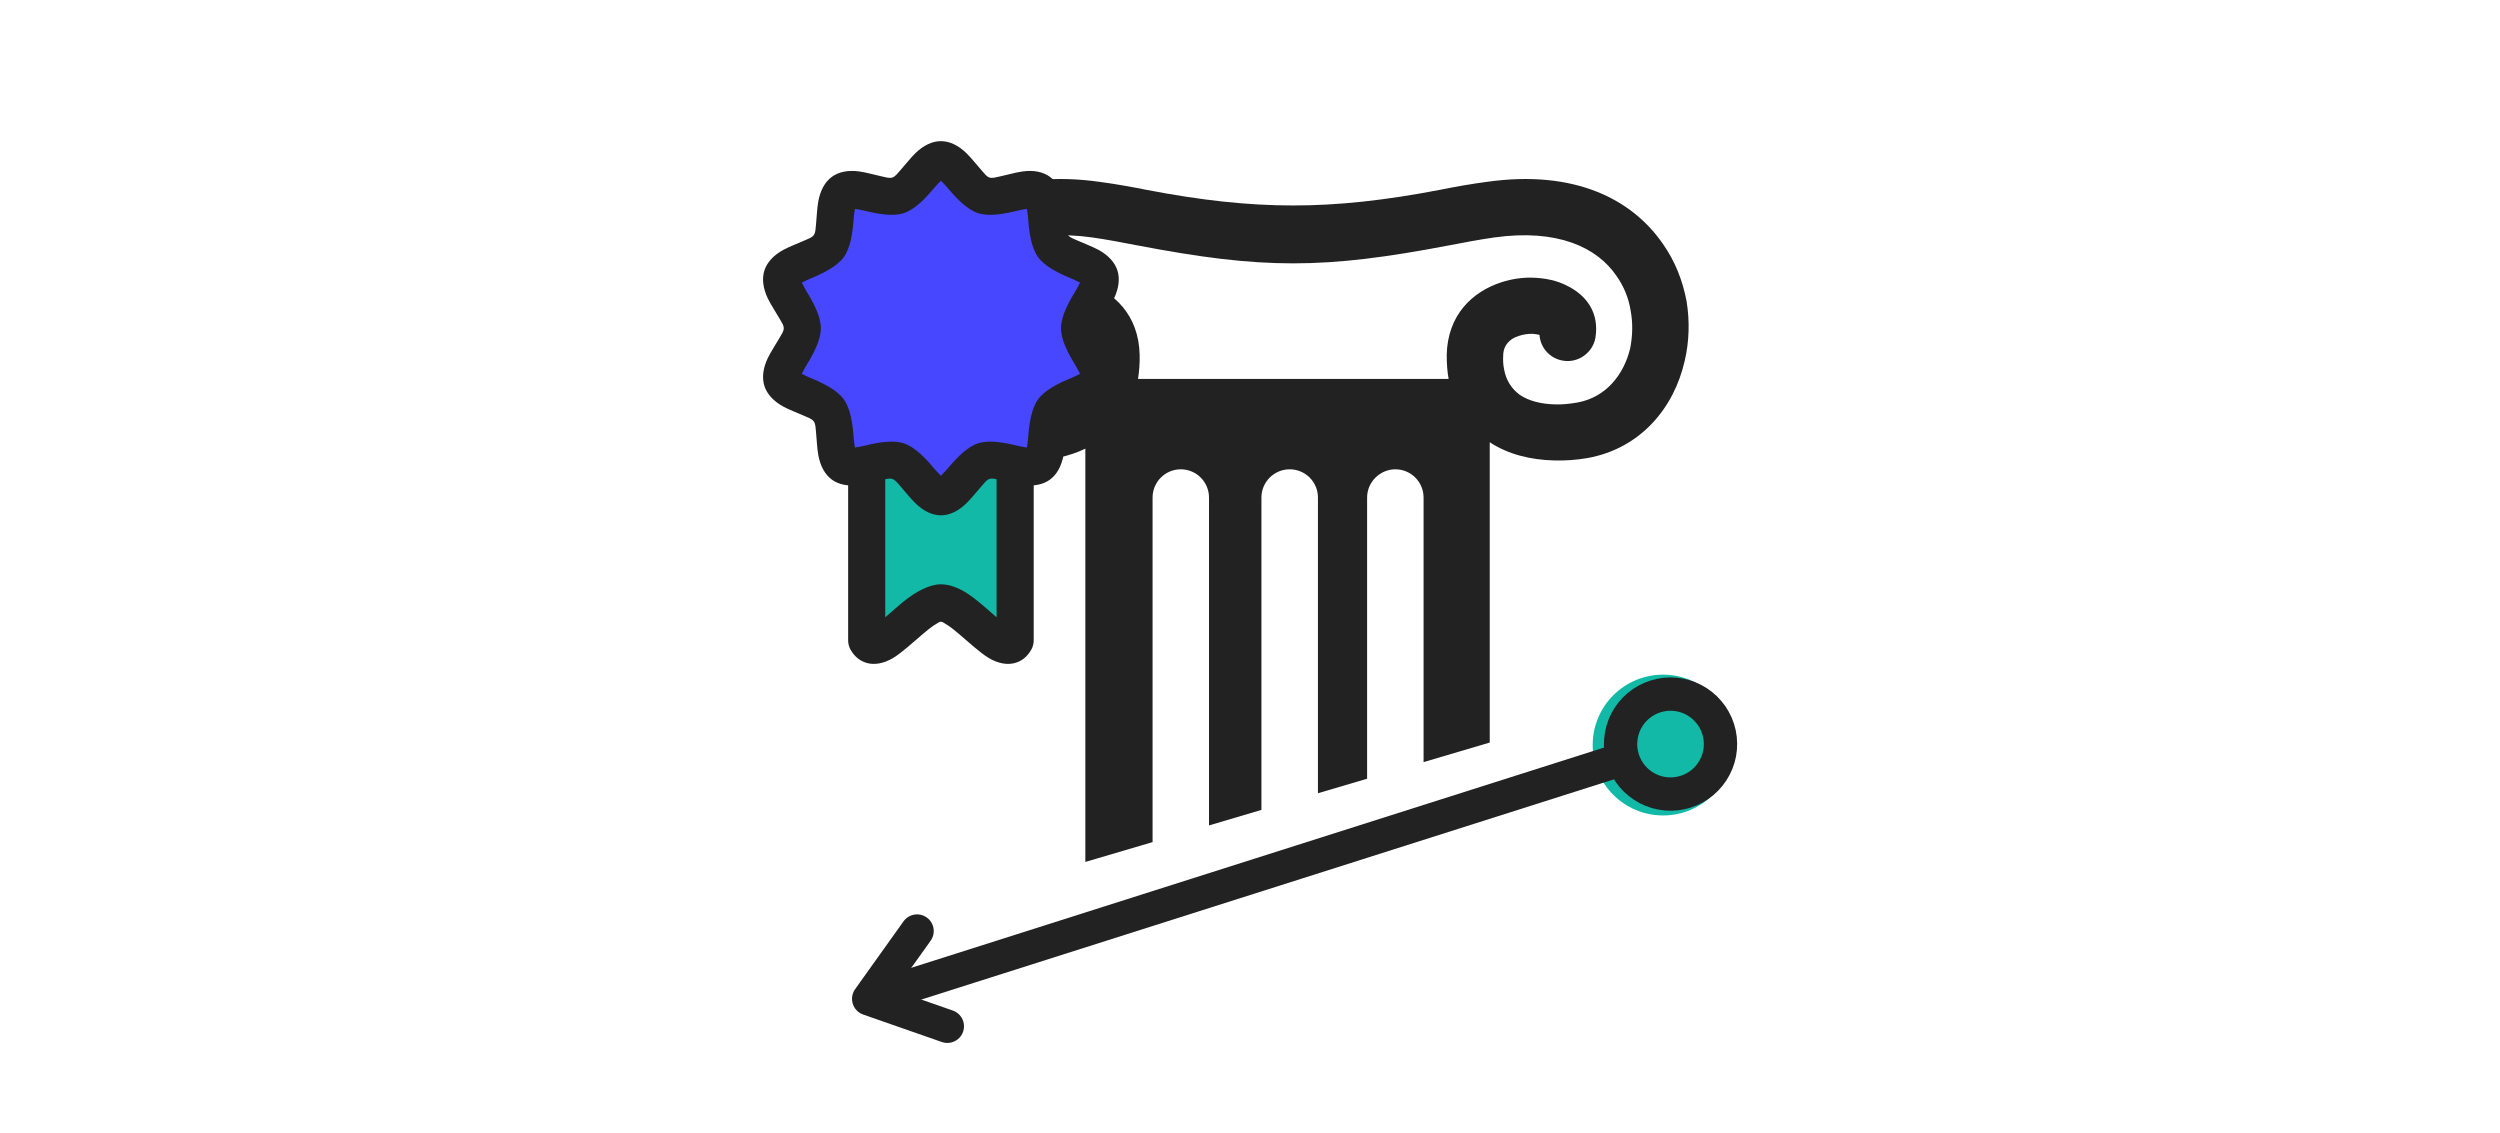
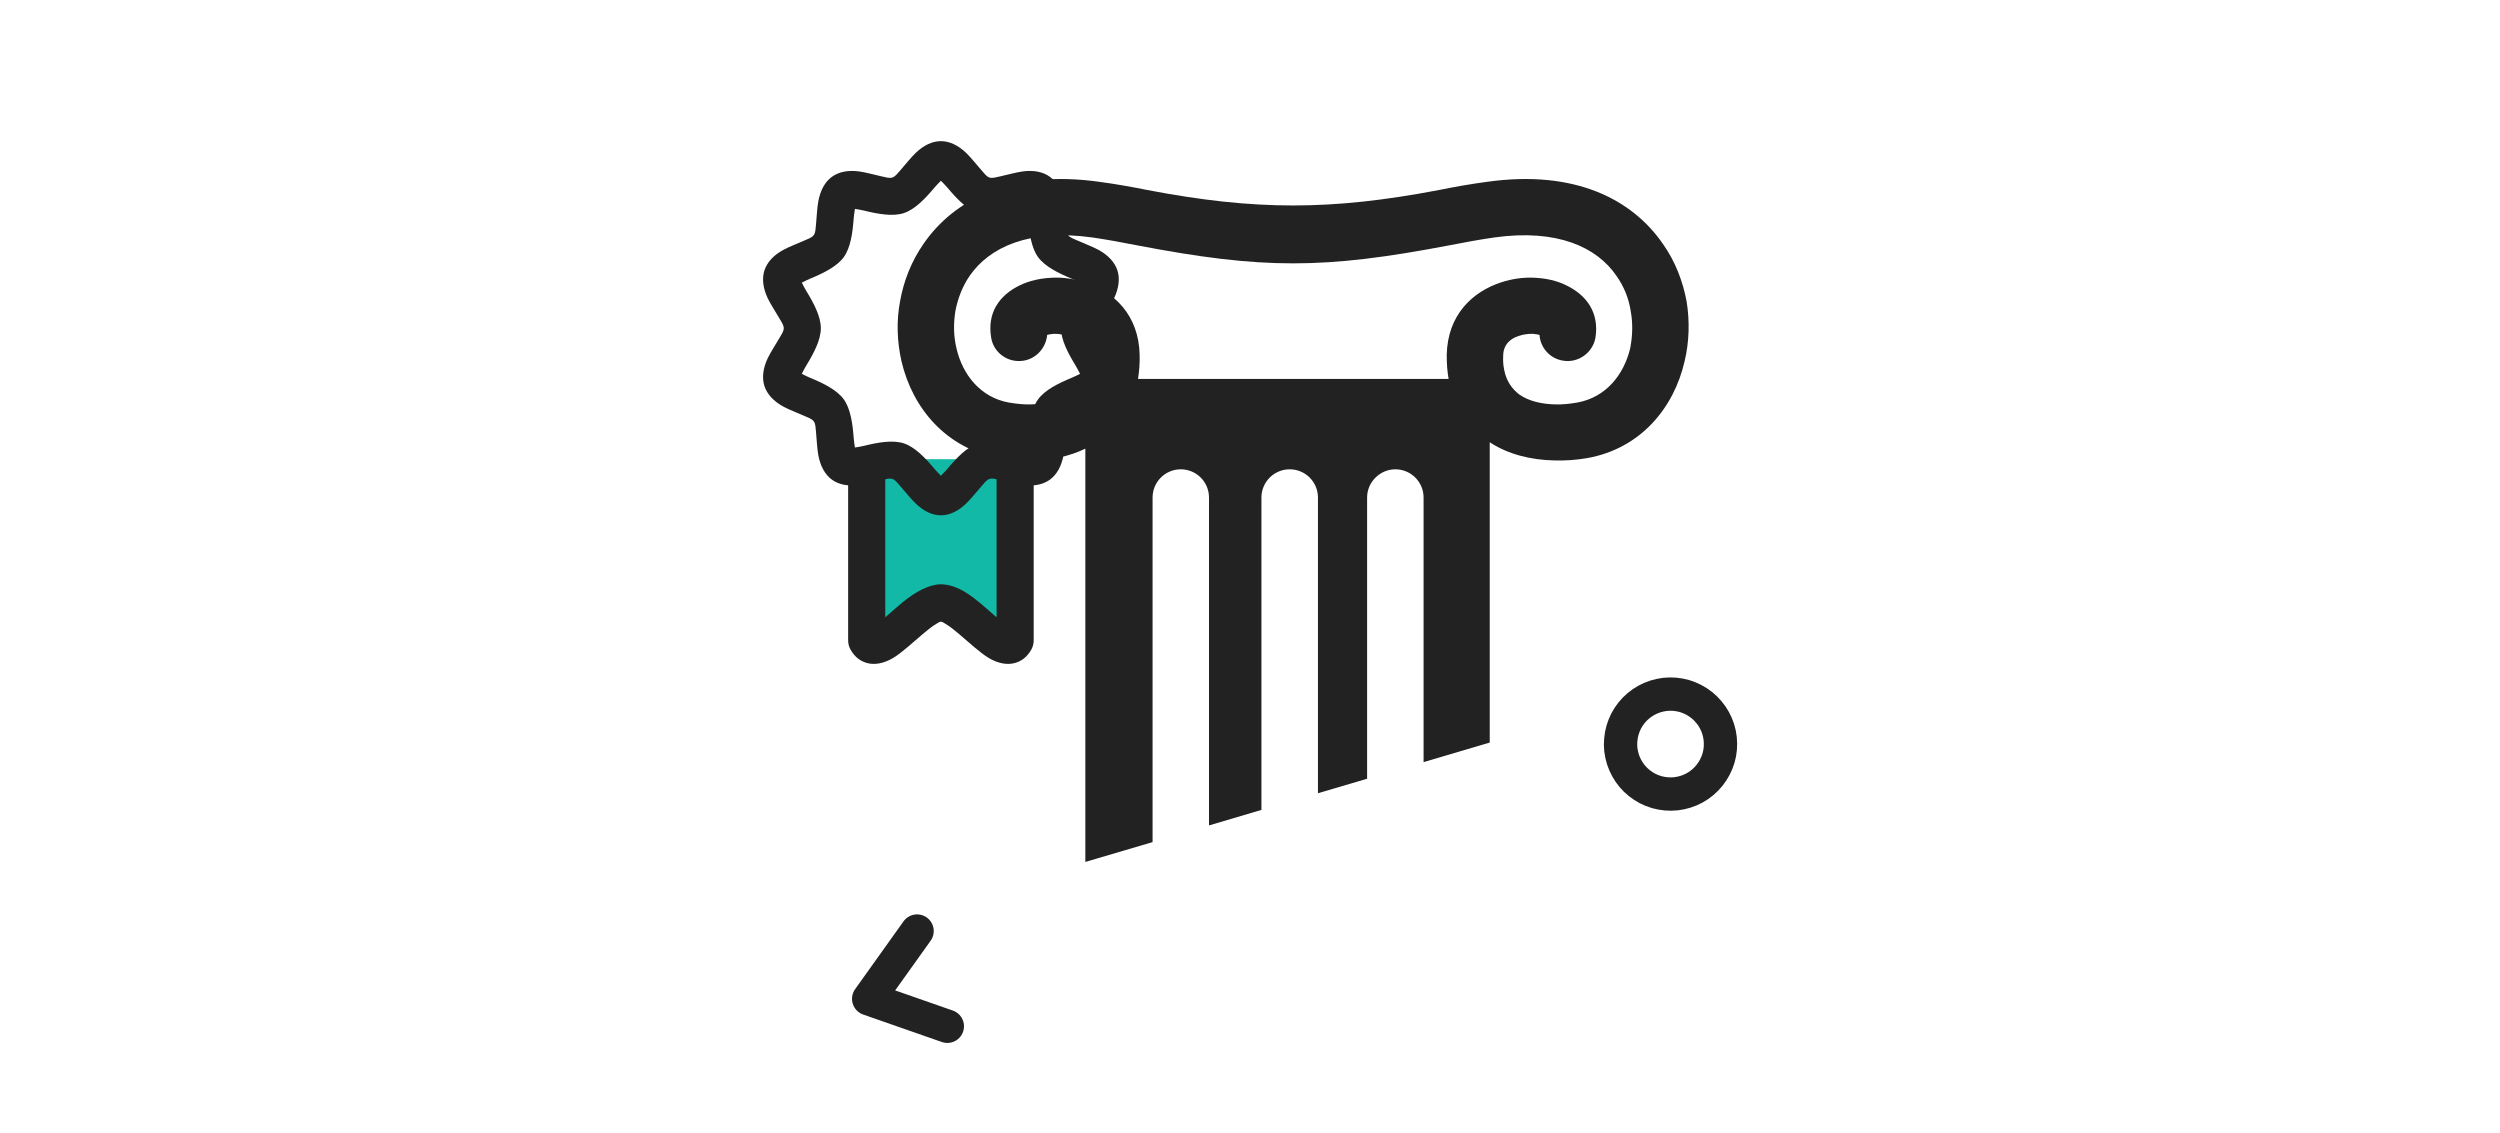
<svg xmlns="http://www.w3.org/2000/svg" width="300" zoomAndPan="magnify" viewBox="0 0 224.88 102" height="136" preserveAspectRatio="xMidYMid meet" version="1.0">
  <defs>
    <clipPath id="607a619ba4">
      <path d="M 143.281 60.719 L 155.953 60.719 L 155.953 73.391 L 143.281 73.391 Z M 143.281 60.719 " clip-rule="nonzero" />
    </clipPath>
    <clipPath id="0dd35dd919">
-       <path d="M 149.617 60.719 C 146.117 60.719 143.281 63.555 143.281 67.055 C 143.281 70.555 146.117 73.391 149.617 73.391 C 153.117 73.391 155.953 70.555 155.953 67.055 C 155.953 63.555 153.117 60.719 149.617 60.719 " clip-rule="nonzero" />
-     </clipPath>
+       </clipPath>
    <clipPath id="fd20ba6c71">
      <path d="M 80.73 16.113 L 151.918 16.113 L 151.918 77.574 L 80.73 77.574 Z M 80.73 16.113 " clip-rule="nonzero" />
    </clipPath>
    <clipPath id="cc84ae84ae">
      <path d="M 61 51 L 163 51 L 163 101.973 L 61 101.973 Z M 61 51 " clip-rule="nonzero" />
    </clipPath>
    <clipPath id="d60c5101e8">
      <path d="M 68.422 12.289 L 100.656 12.289 L 100.656 47 L 68.422 47 Z M 68.422 12.289 " clip-rule="nonzero" />
    </clipPath>
  </defs>
  <g clip-path="url(#607a619ba4)">
    <g clip-path="url(#0dd35dd919)">
      <path fill="#12b9a6" d="M 143.281 60.719 L 155.953 60.719 L 155.953 73.391 L 143.281 73.391 Z M 143.281 60.719 " fill-opacity="1" fill-rule="nonzero" />
    </g>
  </g>
  <g clip-path="url(#fd20ba6c71)">
    <path fill="#222222" d="M 134.016 39.801 L 134.016 66.828 L 128.062 68.59 L 128.062 44.777 C 128.062 43.375 126.926 42.238 125.523 42.238 C 124.145 42.238 122.98 43.375 122.98 44.777 L 122.98 70.086 L 118.555 71.391 L 118.555 44.777 C 118.555 43.375 117.418 42.238 116.012 42.238 C 114.609 42.238 113.469 43.375 113.469 44.777 L 113.469 72.891 L 108.75 74.289 L 108.75 44.777 C 108.75 43.375 107.613 42.238 106.211 42.238 C 104.809 42.238 103.672 43.375 103.672 44.777 L 103.672 75.789 L 97.621 77.574 L 97.621 40.379 C 96.168 41.082 94.52 41.418 92.828 41.441 C 91.812 41.469 90.844 41.395 89.875 41.227 C 85.109 40.379 82.059 36.758 81.066 32.48 C 80.68 30.742 80.605 28.906 80.945 27.121 C 81.262 25.309 81.961 23.523 83.051 21.953 C 85.809 17.941 91.012 15.238 98.926 16.371 C 100.379 16.566 101.734 16.809 103.184 17.098 C 112.914 18.957 119.715 18.957 129.469 17.098 C 130.895 16.809 132.273 16.566 133.727 16.371 C 141.664 15.238 146.844 17.941 149.602 21.953 C 150.715 23.523 151.395 25.309 151.734 27.121 C 152.023 28.906 151.973 30.742 151.562 32.48 C 150.594 36.758 147.547 40.379 142.801 41.227 C 141.836 41.395 140.816 41.469 139.852 41.441 C 137.695 41.395 135.664 40.887 134.016 39.801 Z M 102.363 34.102 L 130.316 34.102 C 130.195 33.449 130.145 32.723 130.145 31.949 C 130.219 28.328 132.469 26.25 135.059 25.406 C 136.027 25.09 137.066 24.945 138.035 24.996 C 139.074 25.043 140.066 25.262 140.891 25.672 C 142.754 26.566 143.891 28.16 143.527 30.406 C 143.285 31.758 141.957 32.699 140.602 32.457 C 139.414 32.266 138.566 31.273 138.496 30.141 C 138.301 30.09 138.109 30.066 137.863 30.043 C 137.453 30.043 137.043 30.09 136.633 30.234 C 135.883 30.453 135.227 31.031 135.227 32.023 C 135.203 32.434 135.227 32.82 135.301 33.207 C 135.492 34.293 136.027 35.02 136.703 35.523 C 137.551 36.105 138.688 36.371 139.922 36.395 C 140.527 36.418 141.207 36.348 141.906 36.227 C 144.449 35.766 146.07 33.762 146.652 31.371 C 146.867 30.285 146.918 29.125 146.699 27.965 C 146.527 26.855 146.094 25.77 145.418 24.824 C 143.676 22.266 140.117 20.574 134.43 21.371 C 133.074 21.566 131.793 21.805 130.41 22.074 C 119.039 24.246 113.59 24.246 102.242 22.074 C 100.887 21.805 99.578 21.566 98.25 21.371 C 92.539 20.574 88.98 22.266 87.211 24.824 C 86.559 25.77 86.148 26.855 85.93 27.965 C 85.738 29.125 85.762 30.285 86.027 31.371 C 86.586 33.762 88.207 35.766 90.723 36.227 C 91.449 36.348 92.125 36.418 92.73 36.395 C 93.988 36.371 95.102 36.105 95.926 35.523 C 96.652 35.02 97.16 34.293 97.328 33.207 C 97.402 32.82 97.449 32.434 97.449 32.023 C 97.426 31.031 96.773 30.453 96.023 30.234 C 95.613 30.09 95.199 30.043 94.789 30.043 C 94.57 30.066 94.352 30.09 94.184 30.141 C 94.086 31.273 93.238 32.266 92.078 32.457 C 90.676 32.699 89.367 31.758 89.148 30.406 C 88.762 28.16 89.875 26.566 91.738 25.672 C 92.586 25.262 93.578 25.043 94.617 24.996 C 95.586 24.945 96.629 25.09 97.594 25.406 C 100.184 26.25 102.434 28.328 102.508 31.949 C 102.531 32.723 102.461 33.449 102.363 34.102 " fill-opacity="1" fill-rule="evenodd" />
  </g>
  <g clip-path="url(#cc84ae84ae)">
-     <path stroke-linecap="butt" transform="matrix(0.714, -0.227, 0.227, 0.714, 76.239, 88.919)" fill="none" stroke-linejoin="miter" d="M 1.999 2.001 L 96.018 1.999 " stroke="#222222" stroke-width="4" stroke-opacity="1" stroke-miterlimit="4" />
-   </g>
+     </g>
  <path stroke-linecap="round" transform="matrix(2.858, -0.908, 0.908, 2.858, 76.693, 90.348)" fill="none" stroke-linejoin="round" d="M 2.5 -1.499 L 0.5 0 L 2.5 1.5 " stroke="#222222" stroke-width="1" stroke-opacity="1" stroke-miterlimit="4" />
  <path stroke-linecap="butt" transform="matrix(2.858, -0.908, 0.908, 2.858, 156.003, 65.151)" fill="none" stroke-linejoin="miter" d="M -0.5 0 C -0.5 0.098 -0.509 0.197 -0.529 0.293 C -0.549 0.389 -0.577 0.483 -0.614 0.574 C -0.651 0.666 -0.698 0.752 -0.752 0.833 C -0.807 0.915 -0.87 0.991 -0.94 1.061 C -1.009 1.13 -1.085 1.192 -1.167 1.247 C -1.248 1.301 -1.334 1.348 -1.426 1.386 C -1.517 1.424 -1.611 1.452 -1.707 1.472 C -1.803 1.49 -1.902 1.5 -2 1.5 C -2.099 1.5 -2.196 1.49 -2.292 1.472 C -2.39 1.452 -2.483 1.423 -2.574 1.386 C -2.664 1.348 -2.751 1.303 -2.833 1.248 C -2.916 1.193 -2.992 1.13 -3.061 1.061 C -3.13 0.991 -3.192 0.915 -3.247 0.833 C -3.302 0.752 -3.348 0.665 -3.386 0.574 C -3.423 0.483 -3.452 0.39 -3.471 0.293 C -3.49 0.196 -3.5 0.098 -3.5 -0 C -3.499 -0.098 -3.49 -0.195 -3.472 -0.293 C -3.452 -0.39 -3.424 -0.483 -3.385 -0.573 C -3.348 -0.665 -3.301 -0.752 -3.247 -0.833 C -3.192 -0.915 -3.13 -0.991 -3.061 -1.061 C -2.991 -1.13 -2.915 -1.192 -2.834 -1.247 C -2.752 -1.302 -2.665 -1.348 -2.574 -1.386 C -2.482 -1.424 -2.389 -1.452 -2.292 -1.471 C -2.196 -1.49 -2.099 -1.5 -2 -1.5 C -1.902 -1.5 -1.804 -1.49 -1.707 -1.472 C -1.611 -1.452 -1.517 -1.424 -1.425 -1.386 C -1.335 -1.348 -1.248 -1.302 -1.166 -1.248 C -1.085 -1.193 -1.009 -1.131 -0.94 -1.061 C -0.87 -0.991 -0.808 -0.915 -0.753 -0.834 C -0.697 -0.752 -0.653 -0.665 -0.615 -0.574 C -0.576 -0.483 -0.548 -0.39 -0.529 -0.292 C -0.509 -0.196 -0.5 -0.098 -0.5 0 Z M -0.5 0 " stroke="#222222" stroke-width="1" stroke-opacity="1" stroke-miterlimit="4" />
  <path fill="#12b9a6" d="M 77.941 41.328 L 77.941 57.637 C 79.055 59.602 82.395 54.27 84.621 54.27 C 86.848 54.27 90.188 59.602 91.301 57.637 L 91.301 41.328 Z M 77.941 41.328 " fill-opacity="1" fill-rule="evenodd" />
-   <path fill="#4747ff" d="M 84.621 14.387 C 85.906 14.387 87.004 17.094 88.477 17.578 C 89.949 18.059 92.418 16.52 93.457 17.281 C 94.496 18.043 93.805 20.883 94.715 22.148 C 95.625 23.41 98.52 23.625 98.918 24.859 C 99.312 26.09 97.098 27.98 97.098 29.539 C 97.098 31.102 99.312 32.992 98.918 34.223 C 98.52 35.457 95.625 35.672 94.715 36.934 C 93.805 38.199 94.496 41.039 93.457 41.801 C 92.418 42.562 89.949 41.023 88.477 41.504 C 87.004 41.988 85.906 44.695 84.621 44.695 C 83.34 44.695 82.238 41.988 80.77 41.504 C 79.293 41.023 76.828 42.562 75.789 41.801 C 74.746 41.039 75.441 38.199 74.531 36.934 C 73.621 35.672 70.723 35.457 70.328 34.223 C 69.93 32.992 72.148 31.102 72.148 29.539 C 72.148 27.98 69.93 26.09 70.328 24.859 C 70.723 23.625 73.621 23.41 74.531 22.148 C 75.441 20.883 74.746 18.043 75.789 17.281 C 76.828 16.52 79.293 18.059 80.77 17.578 C 82.238 17.094 83.34 14.387 84.621 14.387 Z M 84.621 14.387 " fill-opacity="1" fill-rule="evenodd" />
  <g clip-path="url(#d60c5101e8)">
    <path fill="#222222" d="M 84.621 12.703 C 83.859 12.703 83.074 13.066 82.348 13.766 C 81.891 14.207 81.434 14.805 80.957 15.34 C 80.723 15.602 80.52 15.887 80.25 15.977 C 79.98 16.062 79.652 15.953 79.309 15.879 C 78.613 15.73 77.895 15.516 77.27 15.43 C 76.273 15.293 75.422 15.465 74.805 15.918 C 74.188 16.367 73.766 17.133 73.586 18.129 C 73.473 18.754 73.449 19.508 73.379 20.223 C 73.344 20.574 73.344 20.926 73.18 21.156 C 73.012 21.391 72.68 21.492 72.359 21.637 C 71.707 21.93 71.004 22.184 70.449 22.484 C 69.562 22.965 68.977 23.605 68.738 24.336 C 68.504 25.066 68.605 25.938 69.039 26.852 C 69.316 27.422 69.738 28.047 70.094 28.668 C 70.27 28.973 70.477 29.254 70.477 29.539 C 70.477 29.828 70.27 30.109 70.094 30.414 C 69.738 31.035 69.316 31.66 69.039 32.23 C 68.605 33.145 68.504 34.012 68.738 34.742 C 68.977 35.477 69.562 36.117 70.449 36.598 C 71.004 36.898 71.707 37.152 72.359 37.445 C 72.68 37.59 73.012 37.691 73.18 37.926 C 73.344 38.156 73.344 38.504 73.379 38.859 C 73.449 39.57 73.473 40.324 73.586 40.953 C 73.766 41.949 74.188 42.711 74.805 43.164 C 75.422 43.617 76.273 43.785 77.27 43.648 C 77.895 43.562 78.613 43.352 79.309 43.203 C 79.652 43.129 79.98 43.016 80.25 43.105 C 80.52 43.195 80.723 43.477 80.957 43.742 C 81.434 44.277 81.891 44.875 82.348 45.312 C 83.074 46.016 83.859 46.379 84.621 46.379 C 85.387 46.379 86.172 46.016 86.898 45.312 C 87.355 44.875 87.812 44.277 88.289 43.742 C 88.523 43.477 88.723 43.195 88.992 43.105 C 89.262 43.016 89.594 43.129 89.934 43.203 C 90.633 43.352 91.352 43.562 91.977 43.648 C 92.973 43.785 93.82 43.617 94.438 43.164 C 95.055 42.711 95.48 41.949 95.66 40.953 C 95.773 40.324 95.793 39.57 95.867 38.859 C 95.902 38.504 95.902 38.156 96.066 37.926 C 96.234 37.691 96.562 37.59 96.887 37.445 C 97.539 37.152 98.242 36.898 98.797 36.598 C 99.684 36.117 100.27 35.477 100.508 34.742 C 100.742 34.012 100.641 33.145 100.203 32.23 C 99.93 31.66 99.508 31.035 99.152 30.414 C 98.977 30.109 98.77 29.828 98.77 29.539 C 98.77 29.254 98.977 28.973 99.152 28.668 C 99.508 28.047 99.93 27.422 100.203 26.852 C 100.641 25.938 100.742 25.066 100.508 24.336 C 100.27 23.605 99.684 22.965 98.797 22.484 C 98.242 22.184 97.539 21.93 96.887 21.637 C 96.562 21.492 96.234 21.391 96.066 21.156 C 95.902 20.926 95.902 20.574 95.867 20.223 C 95.793 19.508 95.773 18.754 95.66 18.129 C 95.48 17.133 95.055 16.367 94.438 15.918 C 93.82 15.465 92.973 15.293 91.977 15.43 C 91.352 15.516 90.633 15.73 89.934 15.879 C 89.594 15.953 89.262 16.062 88.992 15.977 C 88.723 15.887 88.523 15.602 88.289 15.34 C 87.812 14.805 87.355 14.207 86.898 13.766 C 86.172 13.066 85.387 12.703 84.621 12.703 Z M 84.621 16.266 C 84.441 16.449 84.203 16.695 84.039 16.887 C 83.211 17.879 82.27 18.855 81.285 19.18 C 80.297 19.504 78.965 19.266 77.719 18.957 C 77.473 18.898 77.137 18.84 76.883 18.801 C 76.844 19.055 76.793 19.398 76.773 19.648 C 76.68 20.941 76.492 22.289 75.883 23.137 C 75.27 23.984 74.059 24.582 72.867 25.074 C 72.637 25.168 72.328 25.32 72.102 25.438 C 72.219 25.668 72.375 25.973 72.508 26.191 C 73.184 27.289 73.816 28.492 73.816 29.539 C 73.816 30.59 73.184 31.789 72.508 32.891 C 72.375 33.105 72.219 33.414 72.102 33.645 C 72.328 33.762 72.637 33.914 72.867 34.008 C 74.059 34.5 75.27 35.098 75.883 35.945 C 76.492 36.793 76.68 38.141 76.773 39.434 C 76.793 39.684 76.844 40.023 76.883 40.277 C 77.137 40.238 77.473 40.18 77.719 40.121 C 78.965 39.812 80.297 39.578 81.285 39.902 C 82.27 40.227 83.211 41.203 84.039 42.195 C 84.203 42.387 84.441 42.633 84.621 42.816 C 84.801 42.633 85.043 42.387 85.207 42.195 C 86.035 41.203 86.973 40.227 87.961 39.902 C 88.949 39.578 90.277 39.812 91.527 40.121 C 91.77 40.18 92.109 40.238 92.359 40.277 C 92.402 40.023 92.449 39.684 92.469 39.434 C 92.562 38.141 92.754 36.793 93.363 35.945 C 93.977 35.098 95.188 34.5 96.375 34.008 C 96.609 33.914 96.914 33.762 97.145 33.645 C 97.027 33.414 96.867 33.105 96.738 32.891 C 96.062 31.789 95.43 30.59 95.43 29.539 C 95.43 28.492 96.062 27.289 96.738 26.191 C 96.867 25.973 97.027 25.668 97.145 25.438 C 96.914 25.32 96.609 25.168 96.375 25.074 C 95.188 24.582 93.977 23.984 93.363 23.137 C 92.754 22.289 92.562 20.941 92.469 19.648 C 92.449 19.398 92.402 19.055 92.359 18.801 C 92.109 18.84 91.77 18.898 91.527 18.957 C 90.277 19.266 88.949 19.504 87.961 19.18 C 86.973 18.855 86.035 17.879 85.207 16.887 C 85.043 16.695 84.801 16.449 84.621 16.266 Z M 84.621 16.266 " fill-opacity="1" fill-rule="evenodd" />
  </g>
  <path fill="#222222" d="M 89.633 55.551 L 89.633 43.012 C 89.633 42.082 90.379 41.328 91.301 41.328 C 92.223 41.328 92.973 42.082 92.973 43.012 L 92.973 57.637 C 92.973 57.93 92.898 58.219 92.754 58.473 C 92.344 59.191 91.797 59.543 91.211 59.688 C 90.578 59.84 89.789 59.727 88.941 59.227 C 88.129 58.742 87.141 57.809 86.156 56.98 C 85.777 56.66 85.402 56.359 85.031 56.145 C 84.883 56.059 84.758 55.953 84.621 55.953 C 84.488 55.953 84.363 56.059 84.211 56.145 C 83.844 56.359 83.465 56.66 83.09 56.98 C 82.105 57.809 81.117 58.742 80.305 59.227 C 79.457 59.727 78.664 59.84 78.035 59.688 C 77.449 59.543 76.898 59.191 76.492 58.473 C 76.348 58.219 76.273 57.93 76.273 57.637 L 76.273 43.012 C 76.273 42.082 77.02 41.328 77.941 41.328 C 78.863 41.328 79.613 42.082 79.613 43.012 L 79.613 55.555 C 80.125 55.117 80.664 54.621 81.203 54.184 C 82.379 53.223 83.613 52.586 84.621 52.586 C 85.336 52.586 86.148 52.863 86.961 53.387 C 87.785 53.914 88.656 54.707 89.469 55.414 Z M 89.633 55.551 " fill-opacity="1" fill-rule="evenodd" />
</svg>